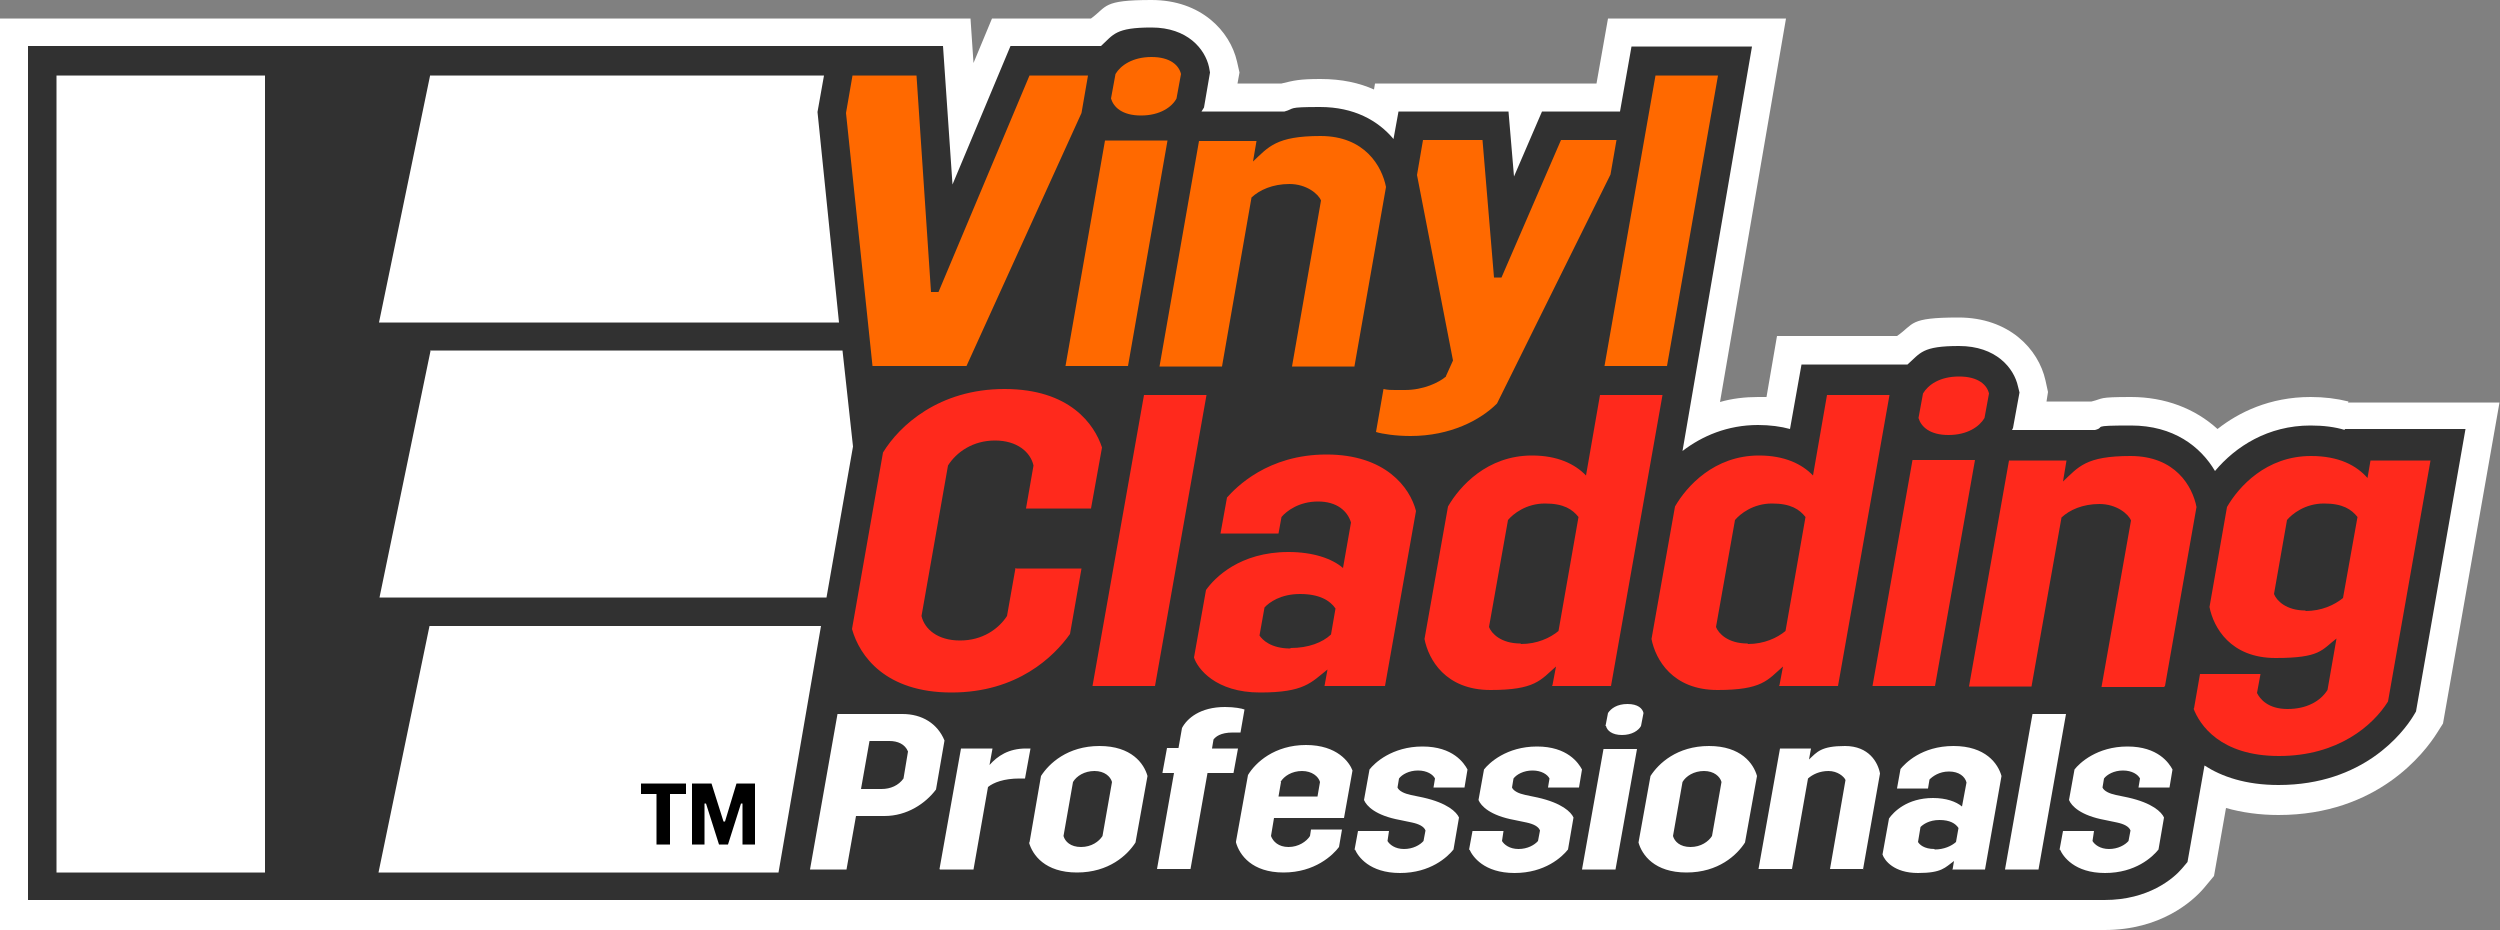
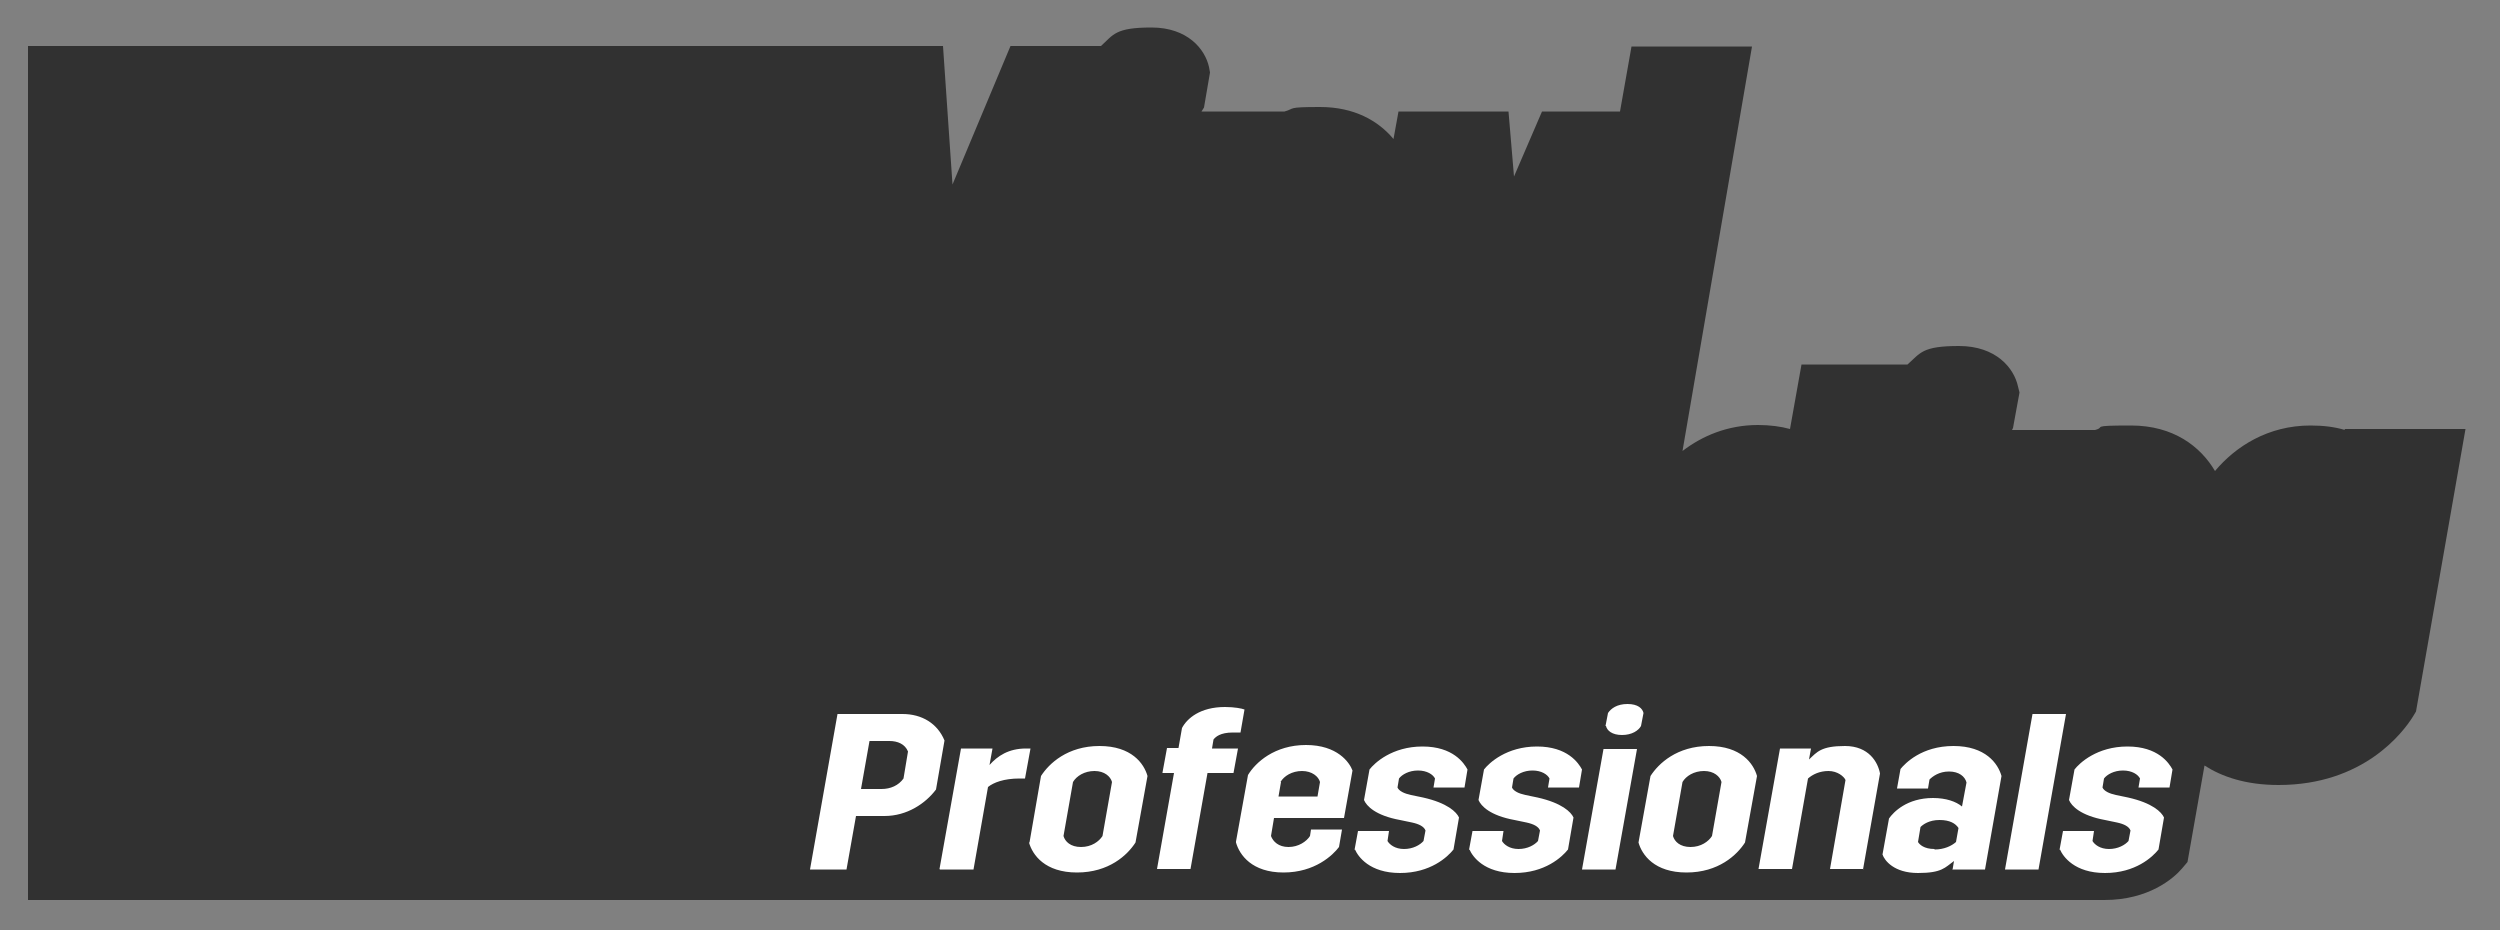
<svg xmlns="http://www.w3.org/2000/svg" id="a" version="1.1" viewBox="0 0 500 186">
  <rect x="0" y="0" width="500" height="186" fill="#808080" stroke="none" />
  <g id="b">
    <g id="c">
-       <path d="M469.7,80.3c-2.4-.6-4.9-.9-7.6-.9-8.2,0-14.4,3.1-18.6,6.4-4.5-4.1-10.5-6.4-17.3-6.4s-5.4.3-7.9.9h-9l.3-1.9-.5-2.3c-1.4-6.3-7.3-12.6-17.4-12.6s-8.8,1.3-12.3,3.7h-24l-2.1,12.2c-.6,0-1.1,0-1.7,0-2.6,0-5.2.3-7.6,1l13.2-76.7h-35.6l-2.3,13h-44.3l-.2,1.2c-2.9-1.3-6.4-2.1-10.7-2.1s-5.3.3-7.8.9h-8.8l.4-2.2-.5-2.2C246,6.2,240.2,0,230.3,0s-8.8,1.3-12.1,3.7h-19.8l-3.7,8.9-.6-8.9H0v182.3s419.1,0,420.9,0c11.2,0,17.6-5.7,19.9-8.4l2-2.4,2.4-13.6c3.2.9,6.7,1.4,10.5,1.4,19.9,0,29.3-12.6,31.7-16.4l1.2-1.9,11.3-64.2h-30.3,0Z" style="fill: #fff;" />
      <path d="M469,86c-2-.6-4.2-.9-6.9-.9-8.5,0-15,4.2-19.1,9.1-2.9-4.9-8.3-9.1-16.8-9.1s-4.9.3-7.2.9h-16.6l.2-.4,1.3-7.1-.3-1.2c-.8-3.7-4.4-8.1-11.8-8.1s-7.7,1.4-10.3,3.7h-21.2l-2.3,12.9c-1.8-.5-4-.8-6.4-.8-6.1,0-11.2,2.2-15.1,5.2l13.9-80.9h-24.1l-2.3,13h-15.6l-5.6,13-1.1-13h-22l-1,5.5c-3.1-3.7-7.9-6.4-14.7-6.4s-4.9.3-7.1.9h-16.6l.5-.8,1.2-7-.2-1.1c-.8-3.6-4.3-7.9-11.5-7.9s-7.6,1.4-10.1,3.7h-18.1l-11.6,27.7-1.9-27.7H5.6s0,170.8,0,170.8c0,0,413.5,0,415.3,0,8.8,0,13.8-4.3,15.5-6.3l1.1-1.3,3.4-19.3c3.4,2.2,8.2,3.9,14.8,3.9,17,0,24.9-10.5,26.9-13.7l.6-1,9.9-56.5h-24.2,0Z" style="fill: #313131;" />
-       <path d="M53,174.5H11.3V15.1h41.7v159.4ZM75.8,174.5h79.9l8.5-49.3h-78.3s-10.2,49.3-10.2,49.3ZM86,15.1h78.8l-1.3,7.3,4.3,42.1h-92s10.2-49.3,10.2-49.3ZM86,70.1h82.5l2.1,19.2-5.3,30.2h-89.4s10.2-49.3,10.2-49.3Z" style="fill: #fff;" />
-       <path d="M128.2,156.7v2.1h3.1v10.1h2.7v-10.1h3.2v-2.1h-9ZM147.3,156.7l-2.3,7.6h-.3l-2.4-7.6h-3.9v12.2h2.5v-8.2h.3l2.6,8.2h1.8l2.6-8.2h.3v8.2h2.5v-12.2h-3.7Z" />
    </g>
    <g id="d">
      <path d="M412,169.9c.6,1.4,2.9,4.7,9,4.7s9.5-3.2,10.7-4.7l1.1-6.4c-.5-1.1-2.3-2.9-7.2-4l-2.4-.5c-1.4-.3-2.4-.8-2.7-1.5l.3-1.8c.6-.8,2-1.6,3.8-1.6s3,.8,3.4,1.6l-.3,1.8h6.2l.6-3.6c-.7-1.3-2.9-4.6-9-4.6s-9.6,3.3-10.6,4.6l-1.1,6.1c.5,1.2,2.3,3.1,7.2,4l2.4.5c1.4.3,2.4.8,2.7,1.6l-.4,2.1c-.7.8-2.1,1.6-3.9,1.6s-2.9-.9-3.3-1.6l.3-2h-6.2l-.7,3.8h0ZM401,173.9h6.7l5.5-31.1h-6.7l-5.5,31.1ZM386.9,169.8c-2.1,0-3-.9-3.3-1.4l.5-3c.5-.5,1.7-1.4,3.8-1.4s3.2.7,3.8,1.6l-.5,2.8c-.9.8-2.4,1.5-4.3,1.5M390.6,173.9h6.4l3.3-18.7c-.7-2.5-3.2-6-9.6-6s-9.7,3.5-10.6,4.6l-.7,3.9h6.2l.3-1.8c.6-.6,1.9-1.6,3.9-1.6s3.2,1,3.5,2.2l-.9,4.8c-1.2-1-3.2-1.7-5.8-1.7-5.2,0-7.9,2.8-8.8,4.1l-1.3,7.2c.4,1.2,2.3,3.7,7.1,3.7s5.4-1.1,7.2-2.4l-.3,1.8h0ZM372.6,173.9l3.4-19.2c-.4-2.2-2.2-5.5-7-5.5s-5.6,1.2-7.2,2.7l.4-2.2h-6.2l-4.3,24.1h6.7l3.2-18.1c.9-.8,2.3-1.5,4.1-1.5s3.1,1.1,3.4,1.8l-3.1,17.8h6.7,0ZM336.5,156.4c.7-1.2,2.3-2.2,4.3-2.2s3.2,1.1,3.5,2.2l-1.9,10.8c-.7,1.1-2.2,2.2-4.3,2.2s-3.2-1.1-3.5-2.2l1.9-10.8h0ZM327.7,168.5c.7,2.5,3.2,6,9.6,6s10.1-3.5,11.7-6l2.4-13.3c-.7-2.5-3.2-6-9.6-6s-10.1,3.5-11.7,6l-2.4,13.3ZM316.4,173.9h6.7l4.3-24.1h-6.7l-4.3,24.1ZM321.2,145.2c.2.9,1.2,1.8,3.2,1.8s3.3-.9,3.8-1.8l.5-2.6c-.2-.9-1.1-1.8-3.2-1.8s-3.3.9-3.9,1.8l-.5,2.6h0ZM293.9,169.9c.6,1.4,2.9,4.7,9,4.7s9.5-3.2,10.7-4.7l1.1-6.4c-.5-1.1-2.3-2.9-7.2-4l-2.4-.5c-1.4-.3-2.4-.8-2.7-1.5l.3-1.8c.6-.8,2-1.6,3.8-1.6s3,.8,3.4,1.6l-.3,1.8h6.2l.6-3.6c-.7-1.3-2.9-4.6-9-4.6s-9.6,3.3-10.6,4.6l-1.1,6.1c.5,1.2,2.3,3.1,7.2,4l2.4.5c1.4.3,2.4.8,2.7,1.6l-.4,2.1c-.7.8-2.1,1.6-3.9,1.6s-2.9-.9-3.3-1.6l.3-2h-6.2l-.7,3.8h0ZM271,169.9c.6,1.4,2.9,4.7,9,4.7s9.5-3.2,10.7-4.7l1.1-6.4c-.5-1.1-2.3-2.9-7.2-4l-2.4-.5c-1.4-.3-2.4-.8-2.7-1.5l.3-1.8c.6-.8,2-1.6,3.8-1.6s3,.8,3.4,1.6l-.3,1.8h6.2l.6-3.6c-.7-1.3-2.9-4.6-9-4.6s-9.6,3.3-10.6,4.6l-1.1,6.1c.5,1.2,2.3,3.1,7.2,4l2.4.5c1.4.3,2.4.8,2.7,1.6l-.4,2.1c-.7.8-2.1,1.6-3.9,1.6s-2.9-.9-3.3-1.6l.3-2h-6.2l-.7,3.8h0ZM256.1,156.4c.7-1.2,2.3-2.2,4.3-2.2s3.3,1.1,3.6,2.2l-.5,2.9h-7.8l.5-2.9h0ZM247.2,168.5c.7,2.5,3.2,6,9.5,6s9.9-3.5,11.1-5.1l.6-3.5h-6.2l-.2,1.3c-.7,1.1-2.3,2.2-4.3,2.2s-3.1-1.1-3.5-2.2l.6-3.6h14l1.7-9.5c-.6-1.6-3-5.1-9.3-5.1s-10.1,3.5-11.6,6l-2.4,13.3h0ZM232.5,154.6h2.3l-3.4,19.2h6.7l3.4-19.2h5.2l.9-4.9h-5.2l.3-1.8c.4-.5,1.3-1.4,3.9-1.4s1.3,0,1.5,0l.8-4.6c-.5-.2-2-.5-3.9-.5-5,0-7.6,2.3-8.6,4.2l-.7,4h-2.3l-.9,4.9h0ZM214.6,156.4c.7-1.2,2.3-2.2,4.3-2.2s3.2,1.1,3.5,2.2l-1.9,10.8c-.7,1.1-2.2,2.2-4.3,2.2s-3.2-1.1-3.5-2.2l1.9-10.8h0ZM205.8,168.5c.7,2.5,3.2,6,9.6,6s10.1-3.5,11.7-6l2.4-13.3c-.7-2.5-3.2-6-9.6-6s-10.1,3.5-11.7,6l-2.3,13.3h0ZM188,173.9h6.7l2.9-16.5c1.1-.9,3.2-1.7,6.3-1.7s.6,0,1.1,0l1.1-6c-.4,0-.7,0-.9,0-3.5,0-5.7,1.5-7.3,3.3l.6-3.3h-6.3l-4.3,24.1h0ZM172.2,157.8l1.7-9.6h4c1.6,0,3.1.6,3.7,2.1l-.9,5.4c-1,1.4-2.6,2.1-4.4,2.1h-4.1ZM162.1,173.9h7.2l1.9-10.7h5.7c4.5,0,8.2-2.5,10.3-5.3l1.7-9.8c-1.4-3.4-4.5-5.3-8.4-5.3h-13l-5.5,31.1h0Z" style="fill: #fff;" />
-       <path d="M461.1,122.1c-3.9,0-5.8-2-6.3-3.3l2.6-14.8c1-1.2,3.6-3.3,7.4-3.3s5.5,1.2,6.7,2.7l-2.9,16.2c-1.7,1.4-4.3,2.6-7.5,2.6M438.7,141.7c1.2,3.2,5.3,9.5,17.1,9.5s18.8-6.1,21.8-10.9l8.5-48.2h-12l-.6,3.5c-2.2-2.5-5.7-4.4-11.3-4.4-9,0-14.5,6.2-16.8,10.2l-3.5,20c.8,4.1,4.2,10.2,13.2,10.2s9.2-1.6,12.2-3.9l-1.8,10.3c-1.4,2.2-4.1,3.8-8,3.8s-5.5-2-6.1-3.2l.7-3.8h-12.1l-1.2,6.9h0ZM433,137.2l6.3-35.8c-.8-4.1-4.2-10.2-13.2-10.2s-10.4,2.2-13.5,5.1l.7-4.2h-11.5l-8,45.2h12.5l6-33.8c1.6-1.5,4.2-2.7,7.6-2.7s5.8,2,6.3,3.3l-5.9,33.3h12.5ZM374.5,137.2h12.5l8-45.2h-12.5l-8,45.2ZM383.7,83.6c.5,1.7,2.2,3.4,6,3.4s6.2-1.7,7.2-3.4l.9-4.9c-.4-1.7-2.1-3.4-6-3.4s-6.2,1.7-7.2,3.4l-.9,4.9ZM349.5,128.7c-3.9,0-5.8-2-6.3-3.3l3.8-21.4c1-1.2,3.6-3.3,7.4-3.3s5.5,1.2,6.7,2.7l-4,22.8c-1.7,1.4-4.3,2.6-7.5,2.6M355.8,137.2h11.8l10.3-58.2h-12.5l-2.8,16.1c-2.2-2.3-5.7-4-10.8-4-9,0-14.5,6.2-16.8,10.2l-4.7,26.5c.8,4.1,4.2,10.2,13.2,10.2s10-2,13.1-4.7l-.7,3.7h0ZM304.1,128.7c-3.9,0-5.8-2-6.3-3.3l3.8-21.4c1-1.2,3.6-3.3,7.4-3.3s5.5,1.2,6.7,2.7l-4,22.8c-1.7,1.4-4.3,2.6-7.5,2.6M310.4,137.2h11.8l10.3-58.2h-12.5l-2.8,16.1c-2.2-2.3-5.7-4-10.8-4-9,0-14.5,6.2-16.8,10.2l-4.7,26.5c.8,4.1,4.2,10.2,13.2,10.2s10-2,13.1-4.7l-.7,3.7h0ZM258.1,129.7c-3.9,0-5.6-1.7-6.2-2.6l1-5.6c.9-1,3.2-2.7,7.1-2.7s6,1.3,7.1,2.9l-.9,5.2c-1.7,1.6-4.5,2.7-8.1,2.7M265,137.2h12l6.2-35c-1.2-4.7-6.1-11.3-17.9-11.3s-18.1,6.6-19.9,8.6l-1.3,7.2h11.6l.6-3.3c1-1.2,3.5-3.1,7.3-3.1s5.9,1.9,6.6,4.2l-1.6,9.1c-2.2-1.9-6-3.2-10.9-3.2-9.8,0-14.8,5.2-16.5,7.6l-2.4,13.5c.7,2.2,4.3,7,13.2,7s10.2-2,13.5-4.6l-.6,3.3h0ZM218.5,137.2h12.5l10.3-58.2h-12.5l-10.3,58.2ZM203.1,113.6l-1.7,9.6c-1.7,2.6-4.9,4.9-9.4,4.9s-7.1-2.3-7.7-4.9l5.3-30.1c1.7-2.7,5-5,9.4-5s7.1,2.3,7.7,5l-1.5,8.6h13l2.2-12.2c-1.5-4.6-6.4-11.7-19.5-11.7s-21,7.3-24.3,12.7l-6.2,35.3c1.5,5.4,6.7,12.7,19.9,12.7s20.5-7.2,23.7-11.7l2.3-13.1s-13,0-13,0Z" style="fill: #ff291c;" />
-       <path d="M320.9,73.2h12.5l10.2-58.1h-12.5l-10.2,58.1ZM289.2,75.3c-1.4,1.2-4.5,2.7-8.2,2.7s-3.2,0-4.3-.2l-1.5,8.6c1.3.4,4,.8,6.9.8,8,0,14-3.2,17.3-6.5l22.7-45.8,1.2-6.9h-11.1l-11.9,27.5h-1.5l-2.3-27.5h-11.9l-1.2,7,7.2,37.1-1.4,3.1h0ZM270.9,73.2l6.3-35.8c-.8-4.1-4.2-10.2-13.1-10.2s-10.4,2.2-13.5,5.1l.7-4.1h-11.5l-7.9,45.1h12.5l5.9-33.8c1.6-1.5,4.2-2.7,7.6-2.7s5.8,2,6.3,3.3l-5.8,33.2h12.5ZM213.1,73.2h12.5l7.9-45.1h-12.5l-7.9,45.1ZM222.2,19.7c.5,1.7,2.2,3.4,6,3.4s6.2-1.7,7.1-3.4l.9-4.9c-.4-1.7-2.1-3.4-5.9-3.4s-6.2,1.7-7.2,3.4l-.9,4.9h0ZM174.6,73.2h18.7l23-50.6,1.3-7.5h-11.7l-18.2,43.3h-1.5l-2.9-43.3h-12.8l-1.3,7.5,5.3,50.6h0Z" style="fill: #ff6900;" />
    </g>
  </g>
</svg>